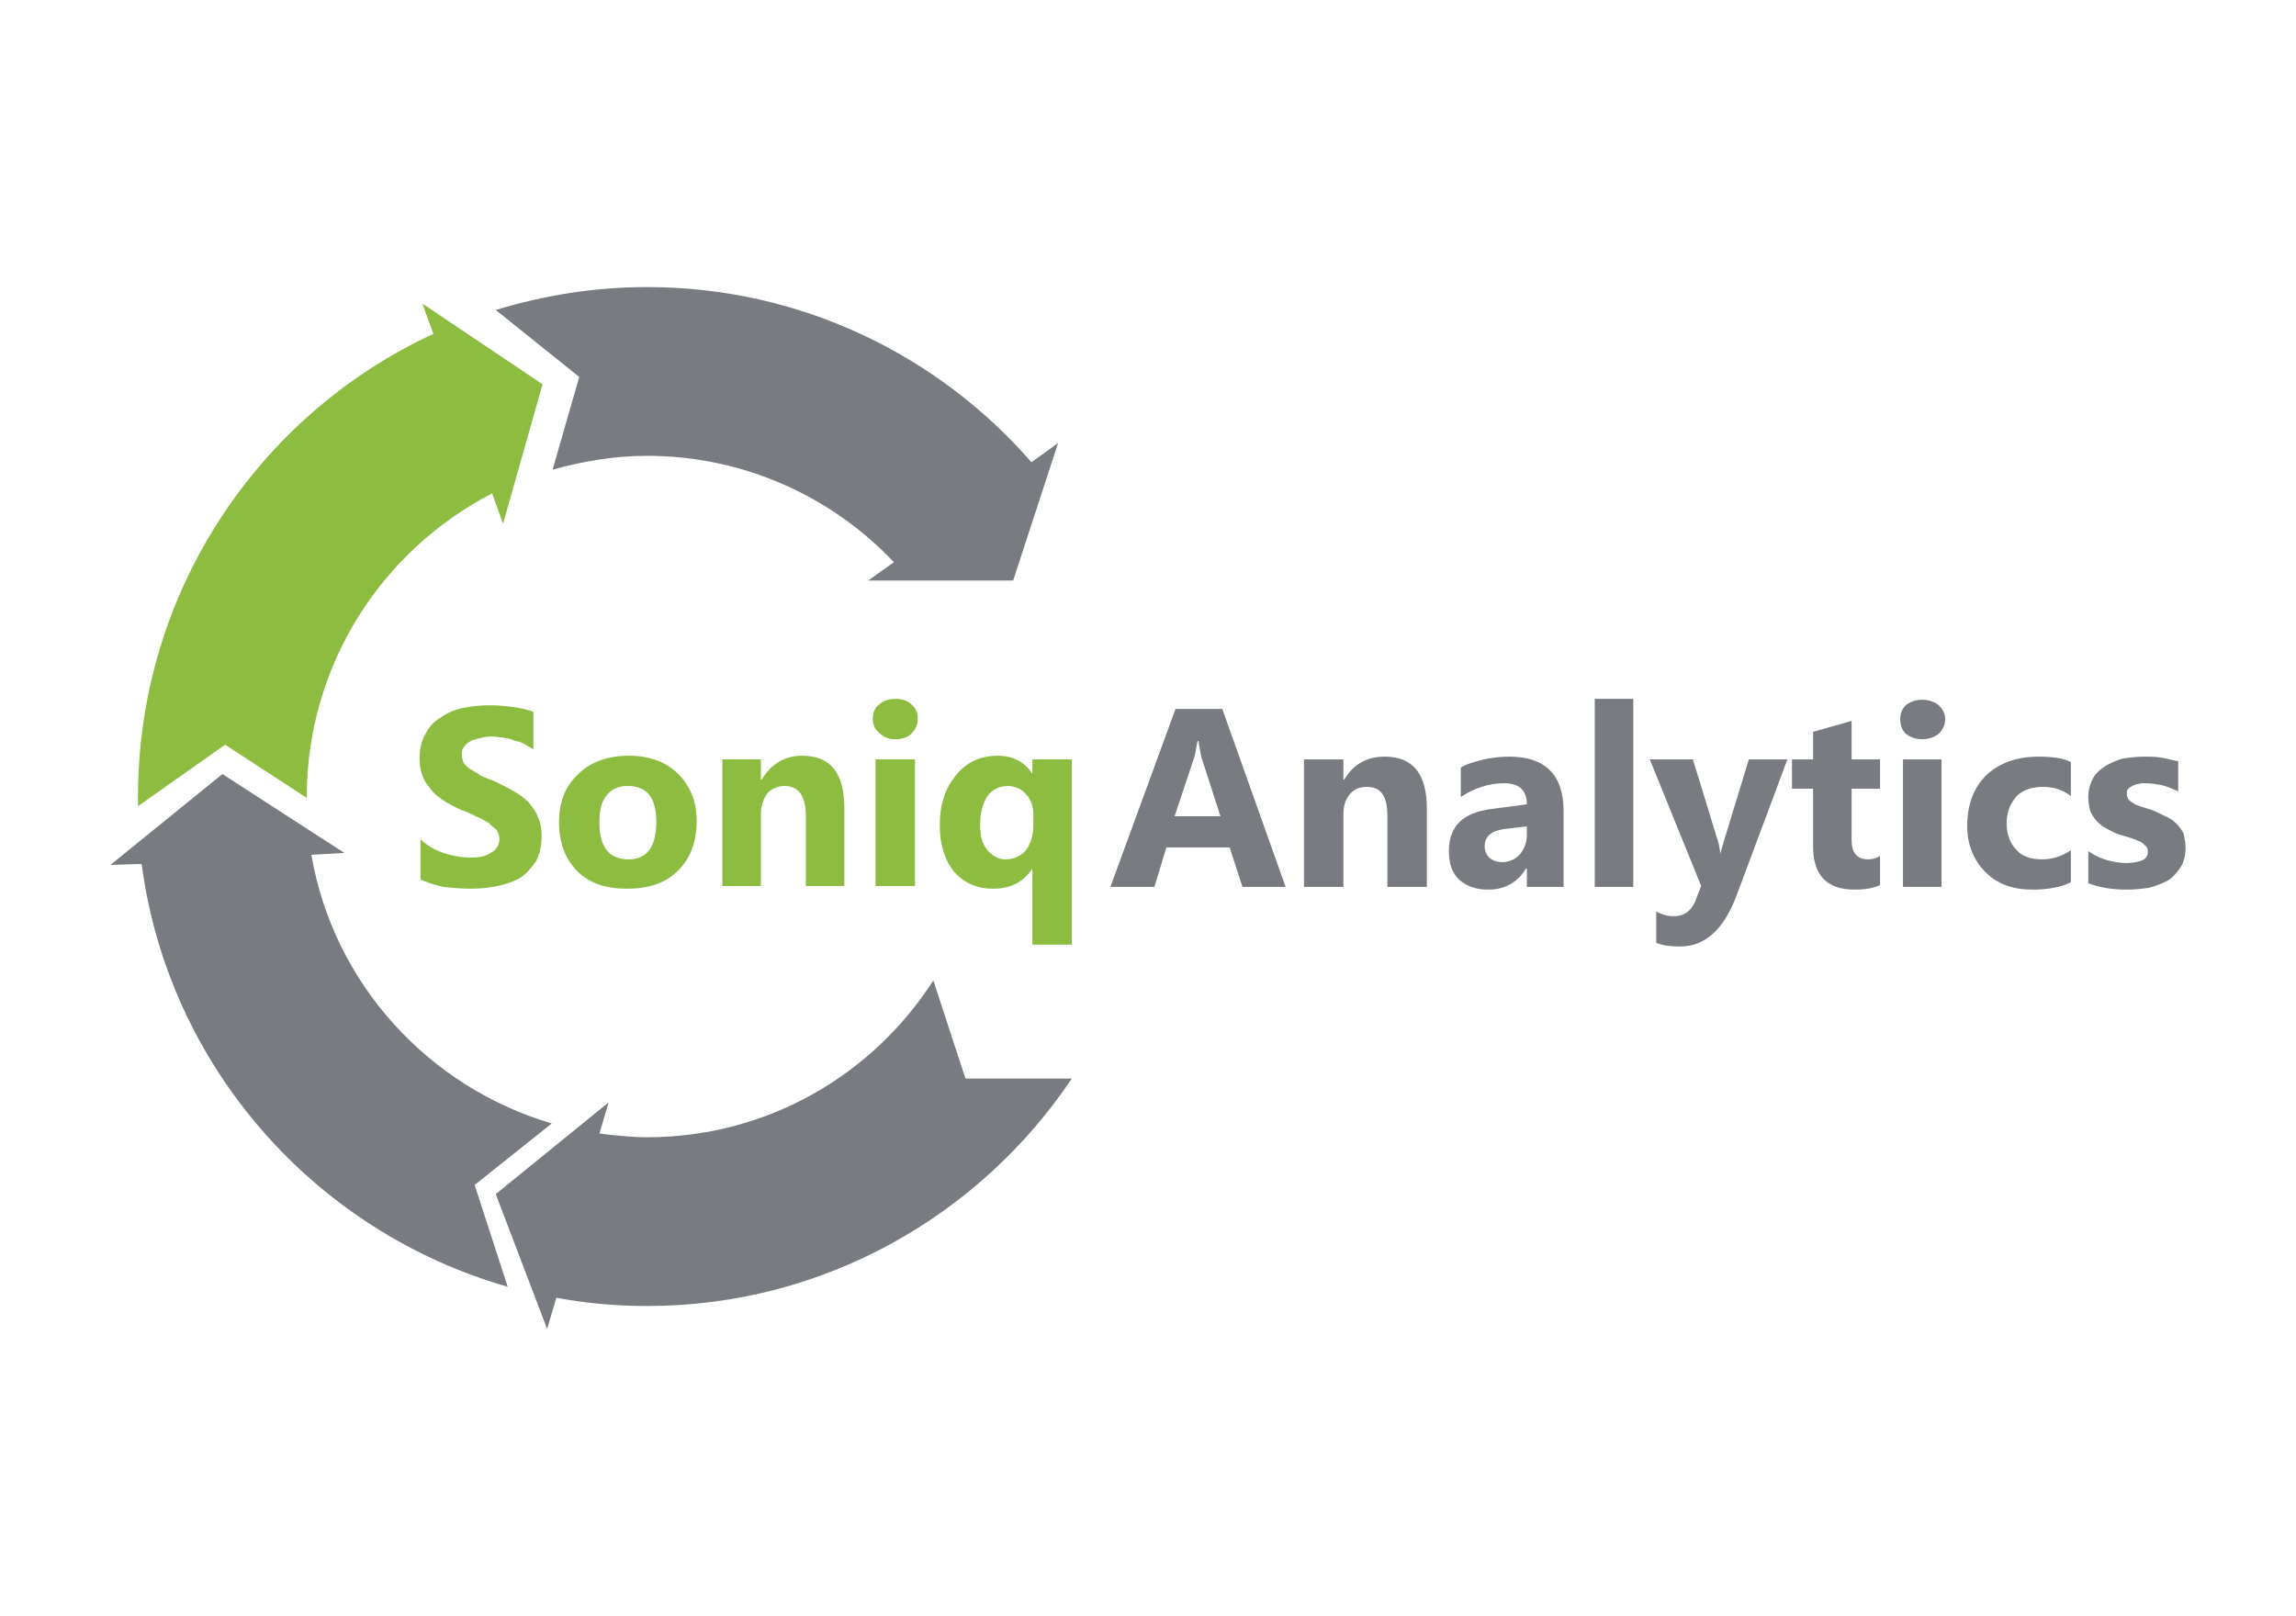
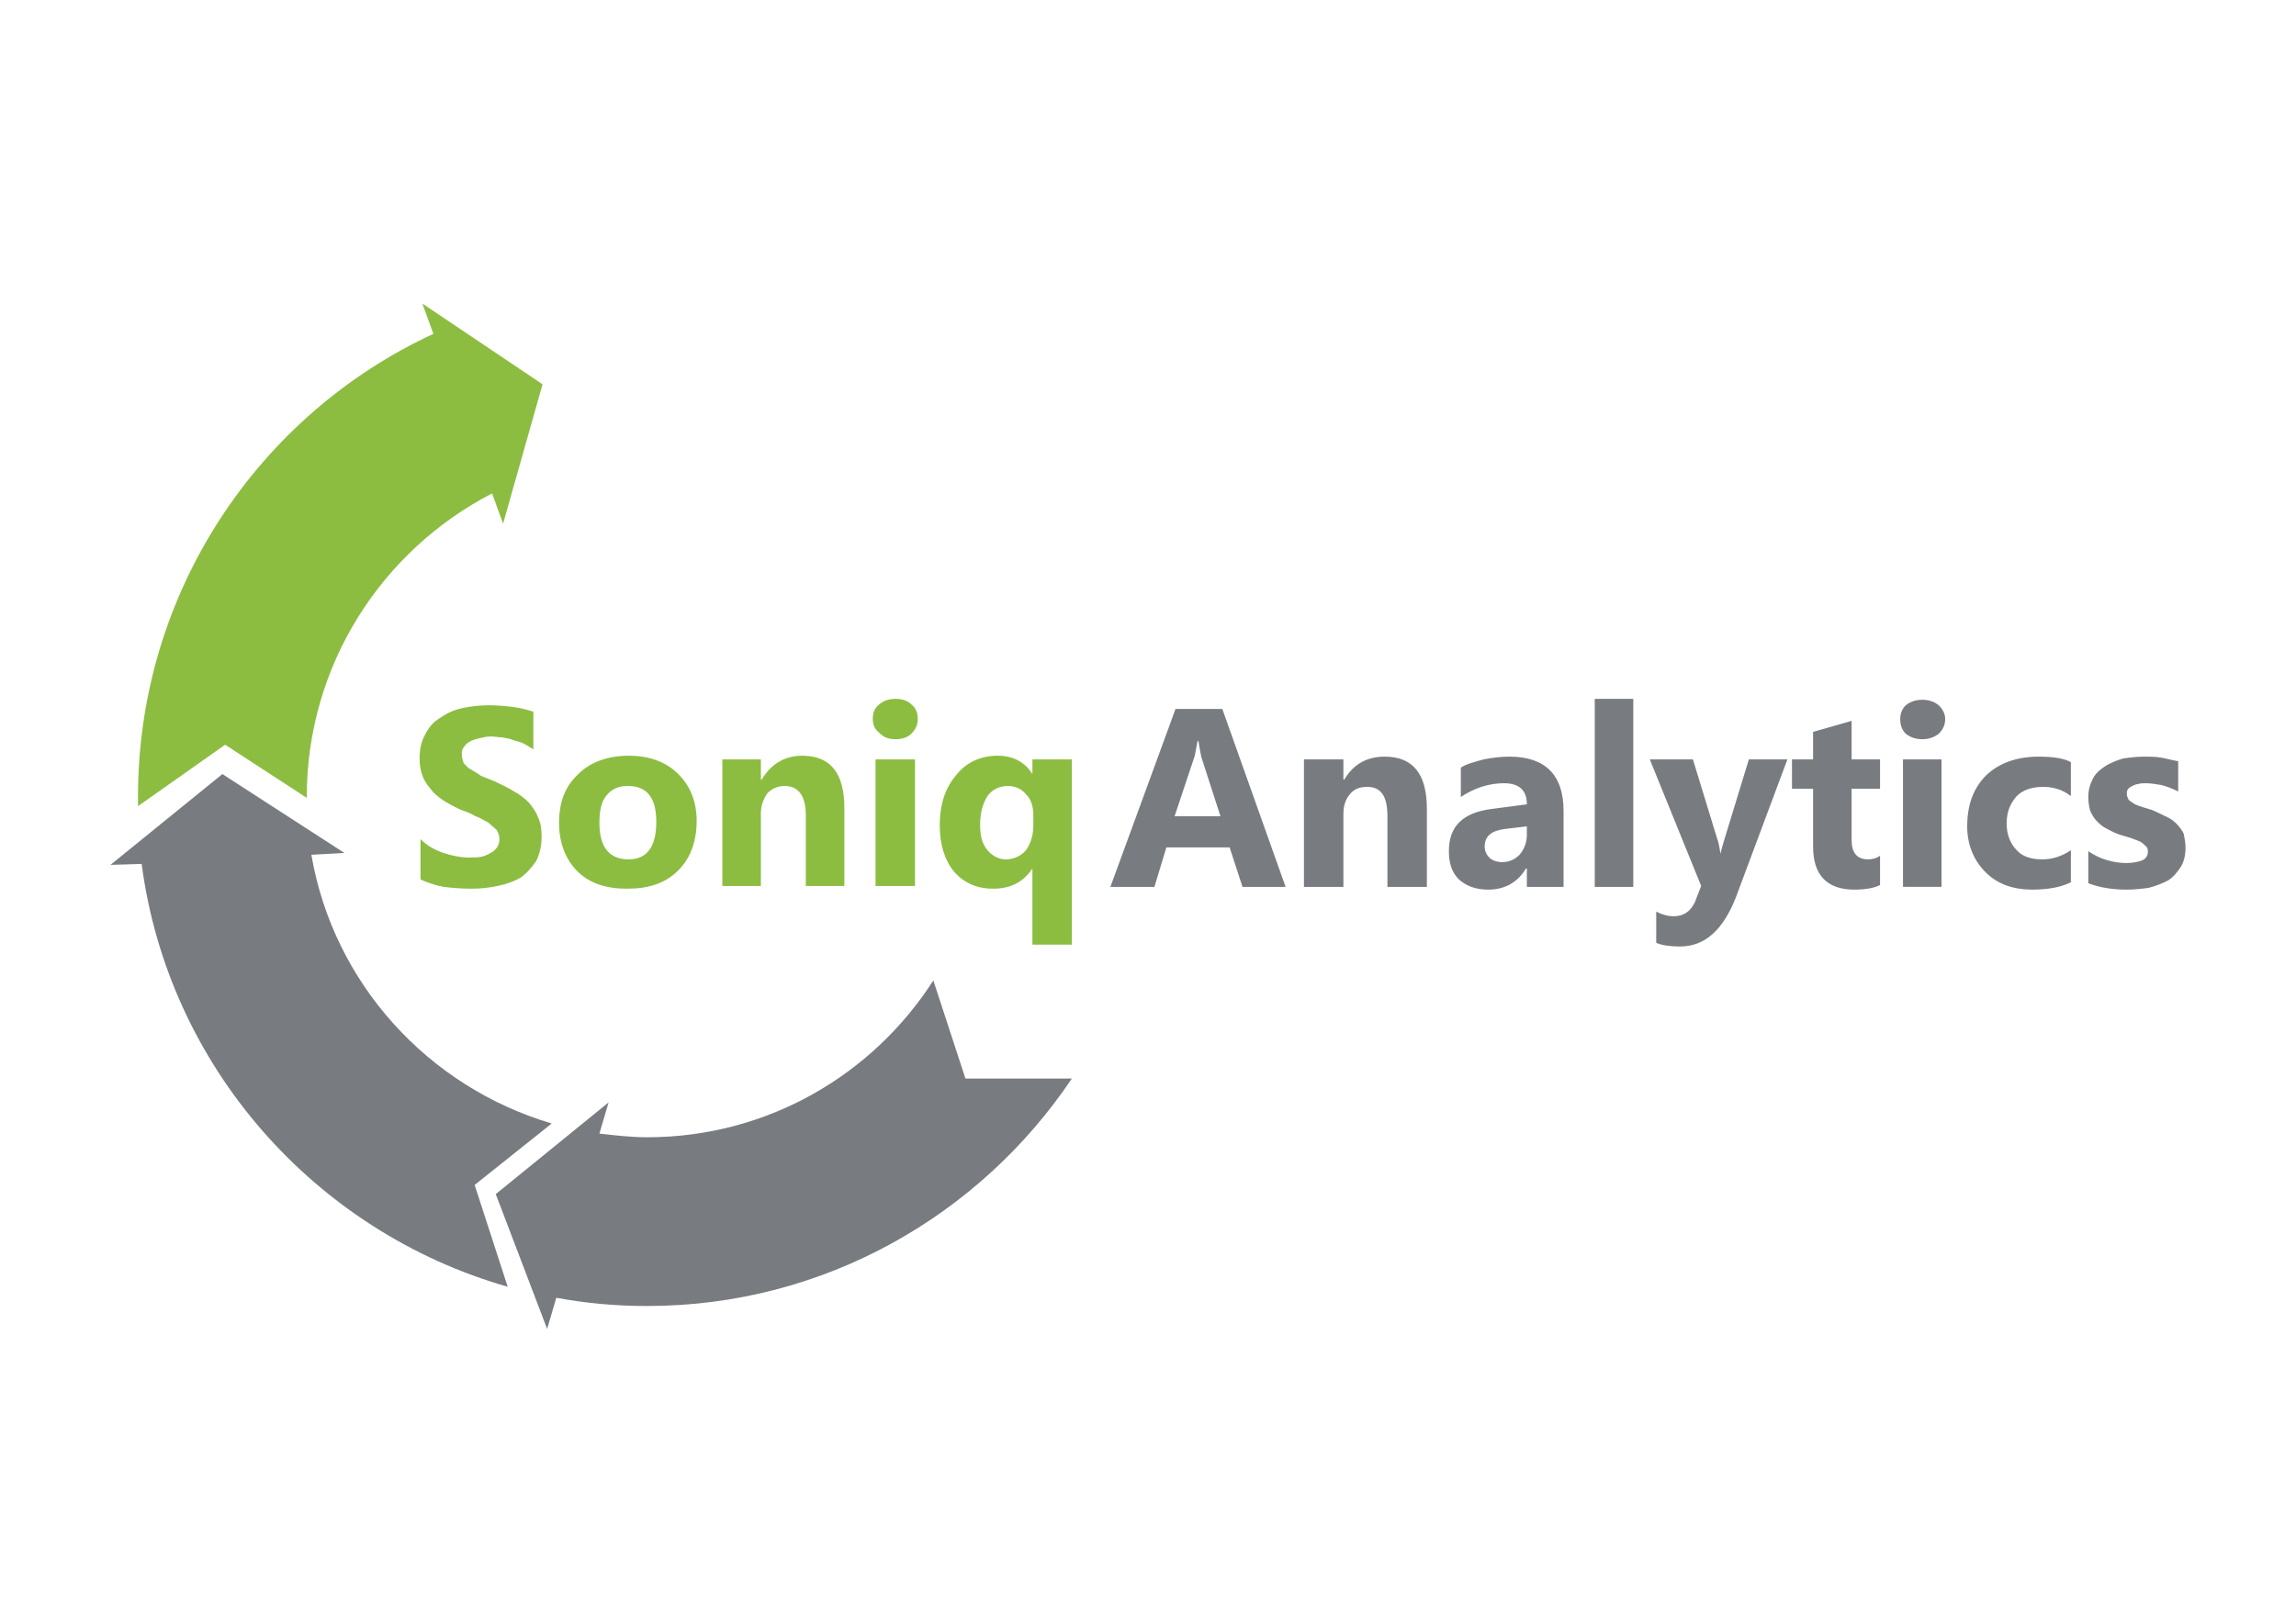
<svg xmlns="http://www.w3.org/2000/svg" xml:space="preserve" width="250px" height="176px" version="1.1" style="shape-rendering:geometricPrecision; text-rendering:geometricPrecision; image-rendering:optimizeQuality; fill-rule:evenodd; clip-rule:evenodd" viewBox="0 0 2500 1762">
  <defs>
    <style type="text/css">
   
    .fil1 {fill:#787B80}
    .fil0 {fill:#8CBD41}
   
  </style>
  </defs>
  <g id="Warstwa_x0020_1">
    <path class="fil0" d="M471 364c-190,88 -322,281 -322,505 0,3 0,6 0,10l95 -67 89 58 0 -1c0,-144 82,-269 202,-331l12 33 43 -152 -131 -88 12 33z" />
-     <path class="fil1" d="M1123 504c-102,-117 -252,-191 -419,-191 -57,0 -113,9 -165,25l91 73 -29 101c33,-9 67,-15 103,-15 106,0 202,45 269,116l-28 20 158 0 49 -150 -29 21z" />
    <path class="fil1" d="M552 1403c-210,-60 -370,-240 -399,-461l-34 1 122 -99 133 86 -36 2c24,140 127,253 262,293l-84 67 36 111z" />
    <path class="fil1" d="M605 1415c32,6 65,9 99,9 193,0 363,-99 463,-248l-116 0 -35 -107c-66,103 -181,171 -312,171 -17,0 -35,-2 -52,-4l10 -34 -123 100 56 147 10 -34z" />
    <path class="fil0" d="M457 959l0 -44c7,7 16,12 25,15 9,3 19,5 28,5 5,0 10,0 14,-1 4,-1 8,-3 11,-5 2,-1 4,-3 6,-6 1,-2 2,-5 2,-8 0,-3 -1,-7 -3,-10 -3,-3 -6,-5 -9,-8 -4,-2 -8,-5 -14,-7 -5,-3 -10,-5 -16,-7 -15,-7 -27,-14 -34,-24 -8,-9 -11,-20 -11,-32 0,-11 2,-19 6,-26 4,-8 9,-14 16,-18 7,-5 15,-9 25,-11 9,-2 19,-3 29,-3 10,0 19,1 27,2 7,1 15,3 21,5l0 41c-3,-2 -7,-4 -10,-6 -4,-2 -8,-3 -12,-4 -4,-2 -8,-2 -12,-3 -4,0 -8,-1 -12,-1 -5,0 -9,1 -13,2 -4,1 -8,2 -11,4 -2,1 -4,3 -6,6 -2,2 -2,5 -2,8 0,3 1,6 2,9 2,2 4,5 8,7 3,2 7,4 11,7 5,2 10,4 15,6 8,4 15,7 21,11 6,3 12,8 16,12 4,5 8,10 10,16 3,6 4,13 4,21 0,10 -2,19 -6,27 -5,7 -10,13 -17,18 -7,4 -15,7 -25,9 -9,2 -19,3 -29,3 -11,0 -21,-1 -30,-2 -10,-2 -18,-5 -25,-8zm225 10c-23,0 -41,-6 -54,-19 -13,-13 -20,-31 -20,-53 0,-23 7,-40 21,-53 13,-13 32,-20 55,-20 23,0 41,7 54,20 13,13 20,30 20,51 0,23 -7,41 -20,54 -14,14 -32,20 -56,20zm1 -112c-10,0 -17,3 -23,10 -6,7 -8,17 -8,30 0,26 10,40 32,40 20,0 30,-14 30,-41 0,-26 -10,-39 -31,-39zm236 109l-42 0 0 -77c0,-21 -8,-32 -23,-32 -8,0 -14,3 -19,8 -4,6 -7,13 -7,22l0 79 -42 0 0 -138 42 0 0 22 1 0c10,-17 25,-26 44,-26 31,0 46,19 46,57l0 85zm56 -160c-8,0 -13,-2 -18,-7 -5,-4 -7,-9 -7,-15 0,-7 2,-12 7,-16 5,-4 10,-6 18,-6 7,0 13,2 17,6 5,4 7,9 7,16 0,6 -2,11 -7,16 -4,4 -10,6 -17,6zm21 160l-43 0 0 -138 43 0 0 138zm171 64l-43 0 0 -83 0 0c-10,15 -24,22 -43,22 -17,0 -31,-6 -42,-18 -10,-12 -16,-29 -16,-51 0,-23 6,-41 18,-55 11,-14 27,-21 45,-21 17,0 30,7 38,20l0 0 0 -16 43 0 0 202zm-42 -130l0 -11c0,-9 -2,-17 -8,-23 -5,-6 -12,-9 -20,-9 -9,0 -17,4 -22,11 -5,8 -8,18 -8,31 0,12 2,21 8,28 5,6 12,10 20,10 9,0 17,-4 22,-10 5,-7 8,-16 8,-27z" />
    <path class="fil1" d="M1400 967l-47 0 -14 -43 -69 0 -13 43 -48 0 71 -194 51 0 69 194zm-71 -77l-21 -65c-1,-5 -2,-11 -3,-17l-1 0c-1,5 -2,11 -3,16l-22 66 50 0zm225 77l-43 0 0 -77c0,-22 -7,-32 -22,-32 -8,0 -14,2 -19,8 -5,6 -7,13 -7,22l0 79 -43 0 0 -139 43 0 0 22 1 0c10,-17 25,-25 44,-25 31,0 46,19 46,57l0 85zm149 0l-40 0 0 -20 -1 0c-9,15 -23,23 -41,23 -14,0 -24,-4 -32,-11 -8,-8 -11,-18 -11,-31 0,-27 15,-42 47,-46l38 -5c0,-15 -8,-23 -25,-23 -16,0 -32,5 -47,15l0 -32c6,-4 14,-6 25,-9 10,-2 19,-3 28,-3 39,0 59,20 59,59l0 83zm-40 -57l0 -9 -25 3c-14,2 -21,8 -21,19 0,5 2,9 5,12 3,3 8,5 14,5 8,0 14,-3 19,-8 5,-6 8,-13 8,-22zm116 57l-42 0 0 -205 42 0 0 205zm168 -139l-56 150c-14,36 -34,54 -61,54 -10,0 -19,-1 -26,-4l0 -34c6,3 12,5 19,5 11,0 18,-5 23,-15l7 -18 -56 -138 47 0 26 85c2,5 3,11 4,18l0 0c1,-5 3,-11 5,-18l26 -85 42 0zm101 137c-6,3 -15,5 -28,5 -30,0 -45,-16 -45,-47l0 -63 -23 0 0 -32 23 0 0 -30 42 -12 0 42 31 0 0 32 -31 0 0 56c0,14 6,21 18,21 4,0 9,-1 13,-4l0 32zm46 -159c-7,0 -13,-2 -18,-6 -4,-4 -6,-9 -6,-16 0,-6 2,-11 6,-15 5,-4 11,-6 18,-6 7,0 13,2 18,6 4,4 7,9 7,15 0,7 -3,12 -7,16 -5,4 -11,6 -18,6zm21 161l-42 0 0 -139 42 0 0 139zm141 -5c-10,5 -24,8 -42,8 -21,0 -38,-6 -51,-19 -13,-13 -20,-30 -20,-50 0,-24 7,-42 21,-56 14,-13 33,-20 57,-20 16,0 28,2 35,6l0 37c-9,-7 -19,-10 -30,-10 -12,0 -22,3 -29,10 -7,8 -11,17 -11,30 0,12 4,22 11,29 6,7 16,10 28,10 10,0 21,-3 31,-10l0 35zm19 1l0 -35c7,5 14,8 21,10 7,2 14,3 20,3 7,0 13,-1 18,-3 4,-2 6,-5 6,-10 0,-2 -1,-5 -3,-6 -2,-2 -4,-4 -7,-5 -3,-1 -7,-3 -11,-4 -3,-1 -7,-2 -10,-3 -6,-2 -11,-5 -15,-7 -4,-2 -7,-5 -10,-8 -3,-3 -5,-7 -7,-11 -1,-4 -2,-9 -2,-15 0,-8 2,-14 5,-20 3,-6 8,-10 14,-14 5,-3 12,-6 19,-8 7,-1 15,-2 23,-2 6,0 12,0 18,1 6,1 13,3 19,4l0 33c-6,-3 -11,-5 -18,-7 -6,-1 -12,-2 -18,-2 -3,0 -5,0 -8,1 -2,0 -4,1 -6,2 -2,1 -4,2 -5,4 -1,1 -1,3 -1,5 0,2 1,4 2,6 2,2 4,3 7,5 2,1 5,2 8,3 3,1 7,2 10,3 5,2 11,5 15,7 5,2 9,5 12,8 3,3 6,7 8,11 1,5 2,10 2,15 0,9 -2,16 -5,21 -4,6 -8,11 -14,15 -6,3 -13,6 -21,8 -7,1 -15,2 -24,2 -15,0 -29,-2 -42,-7z" />
  </g>
</svg>